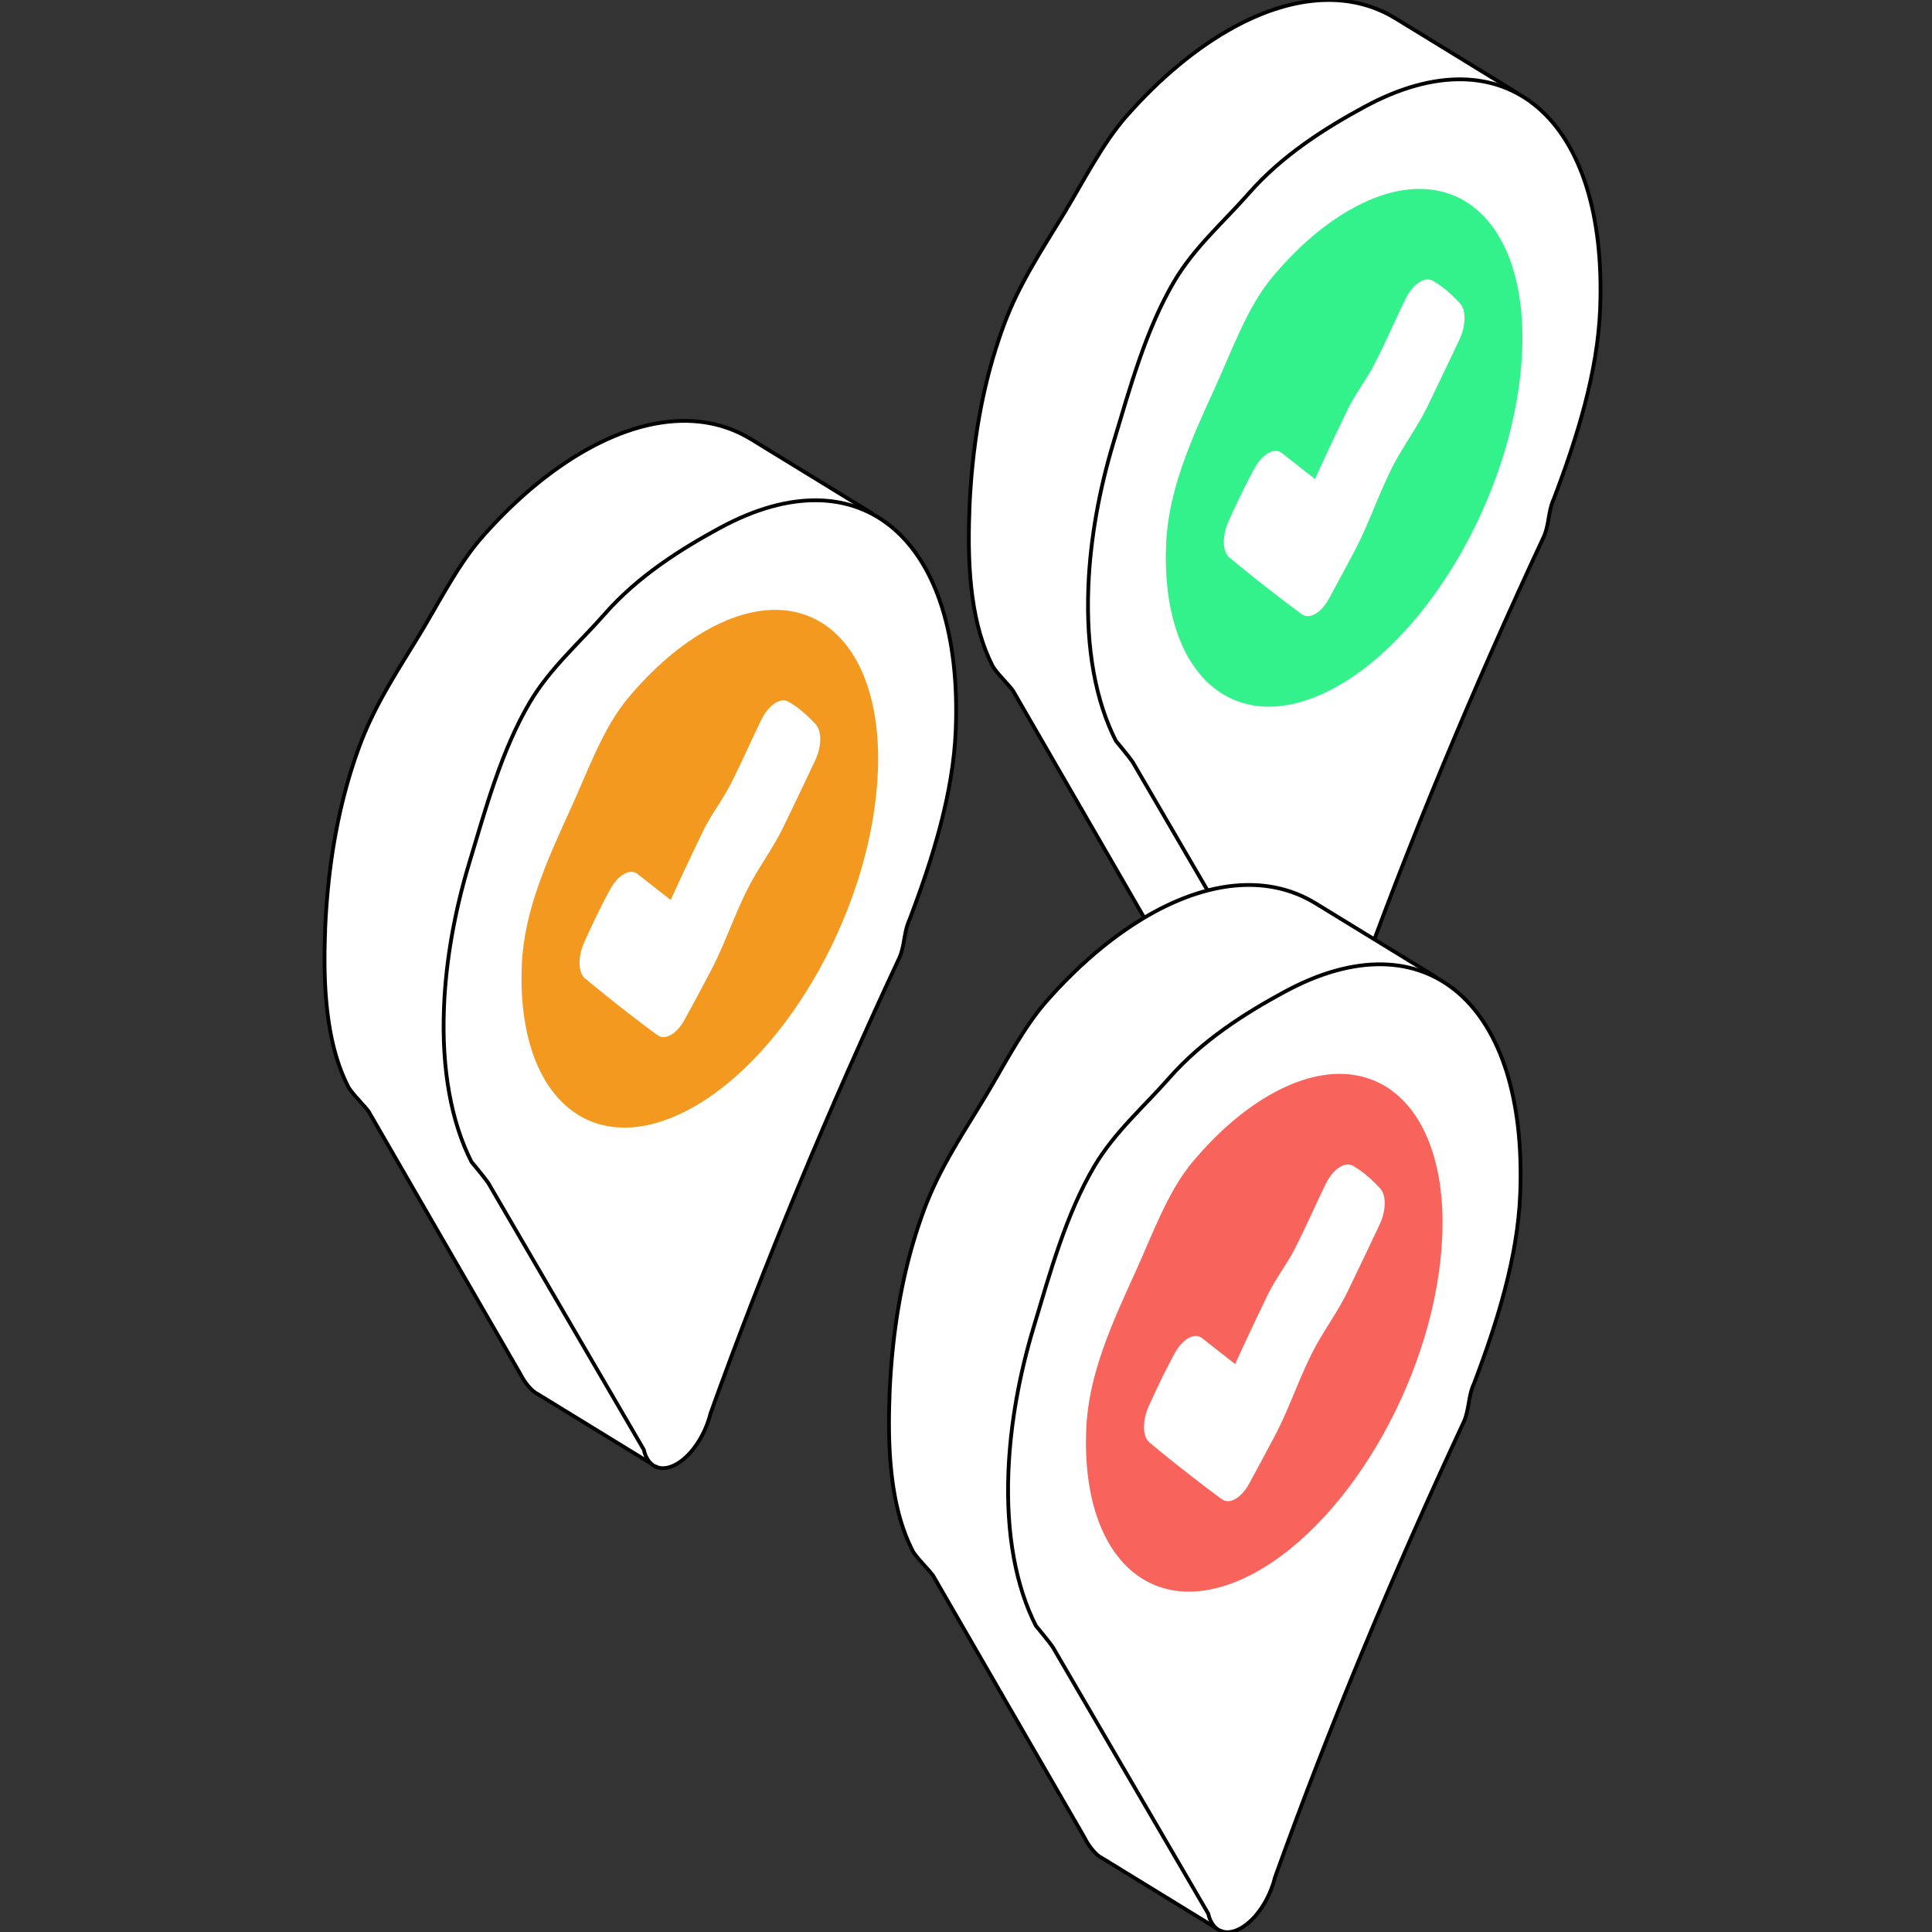
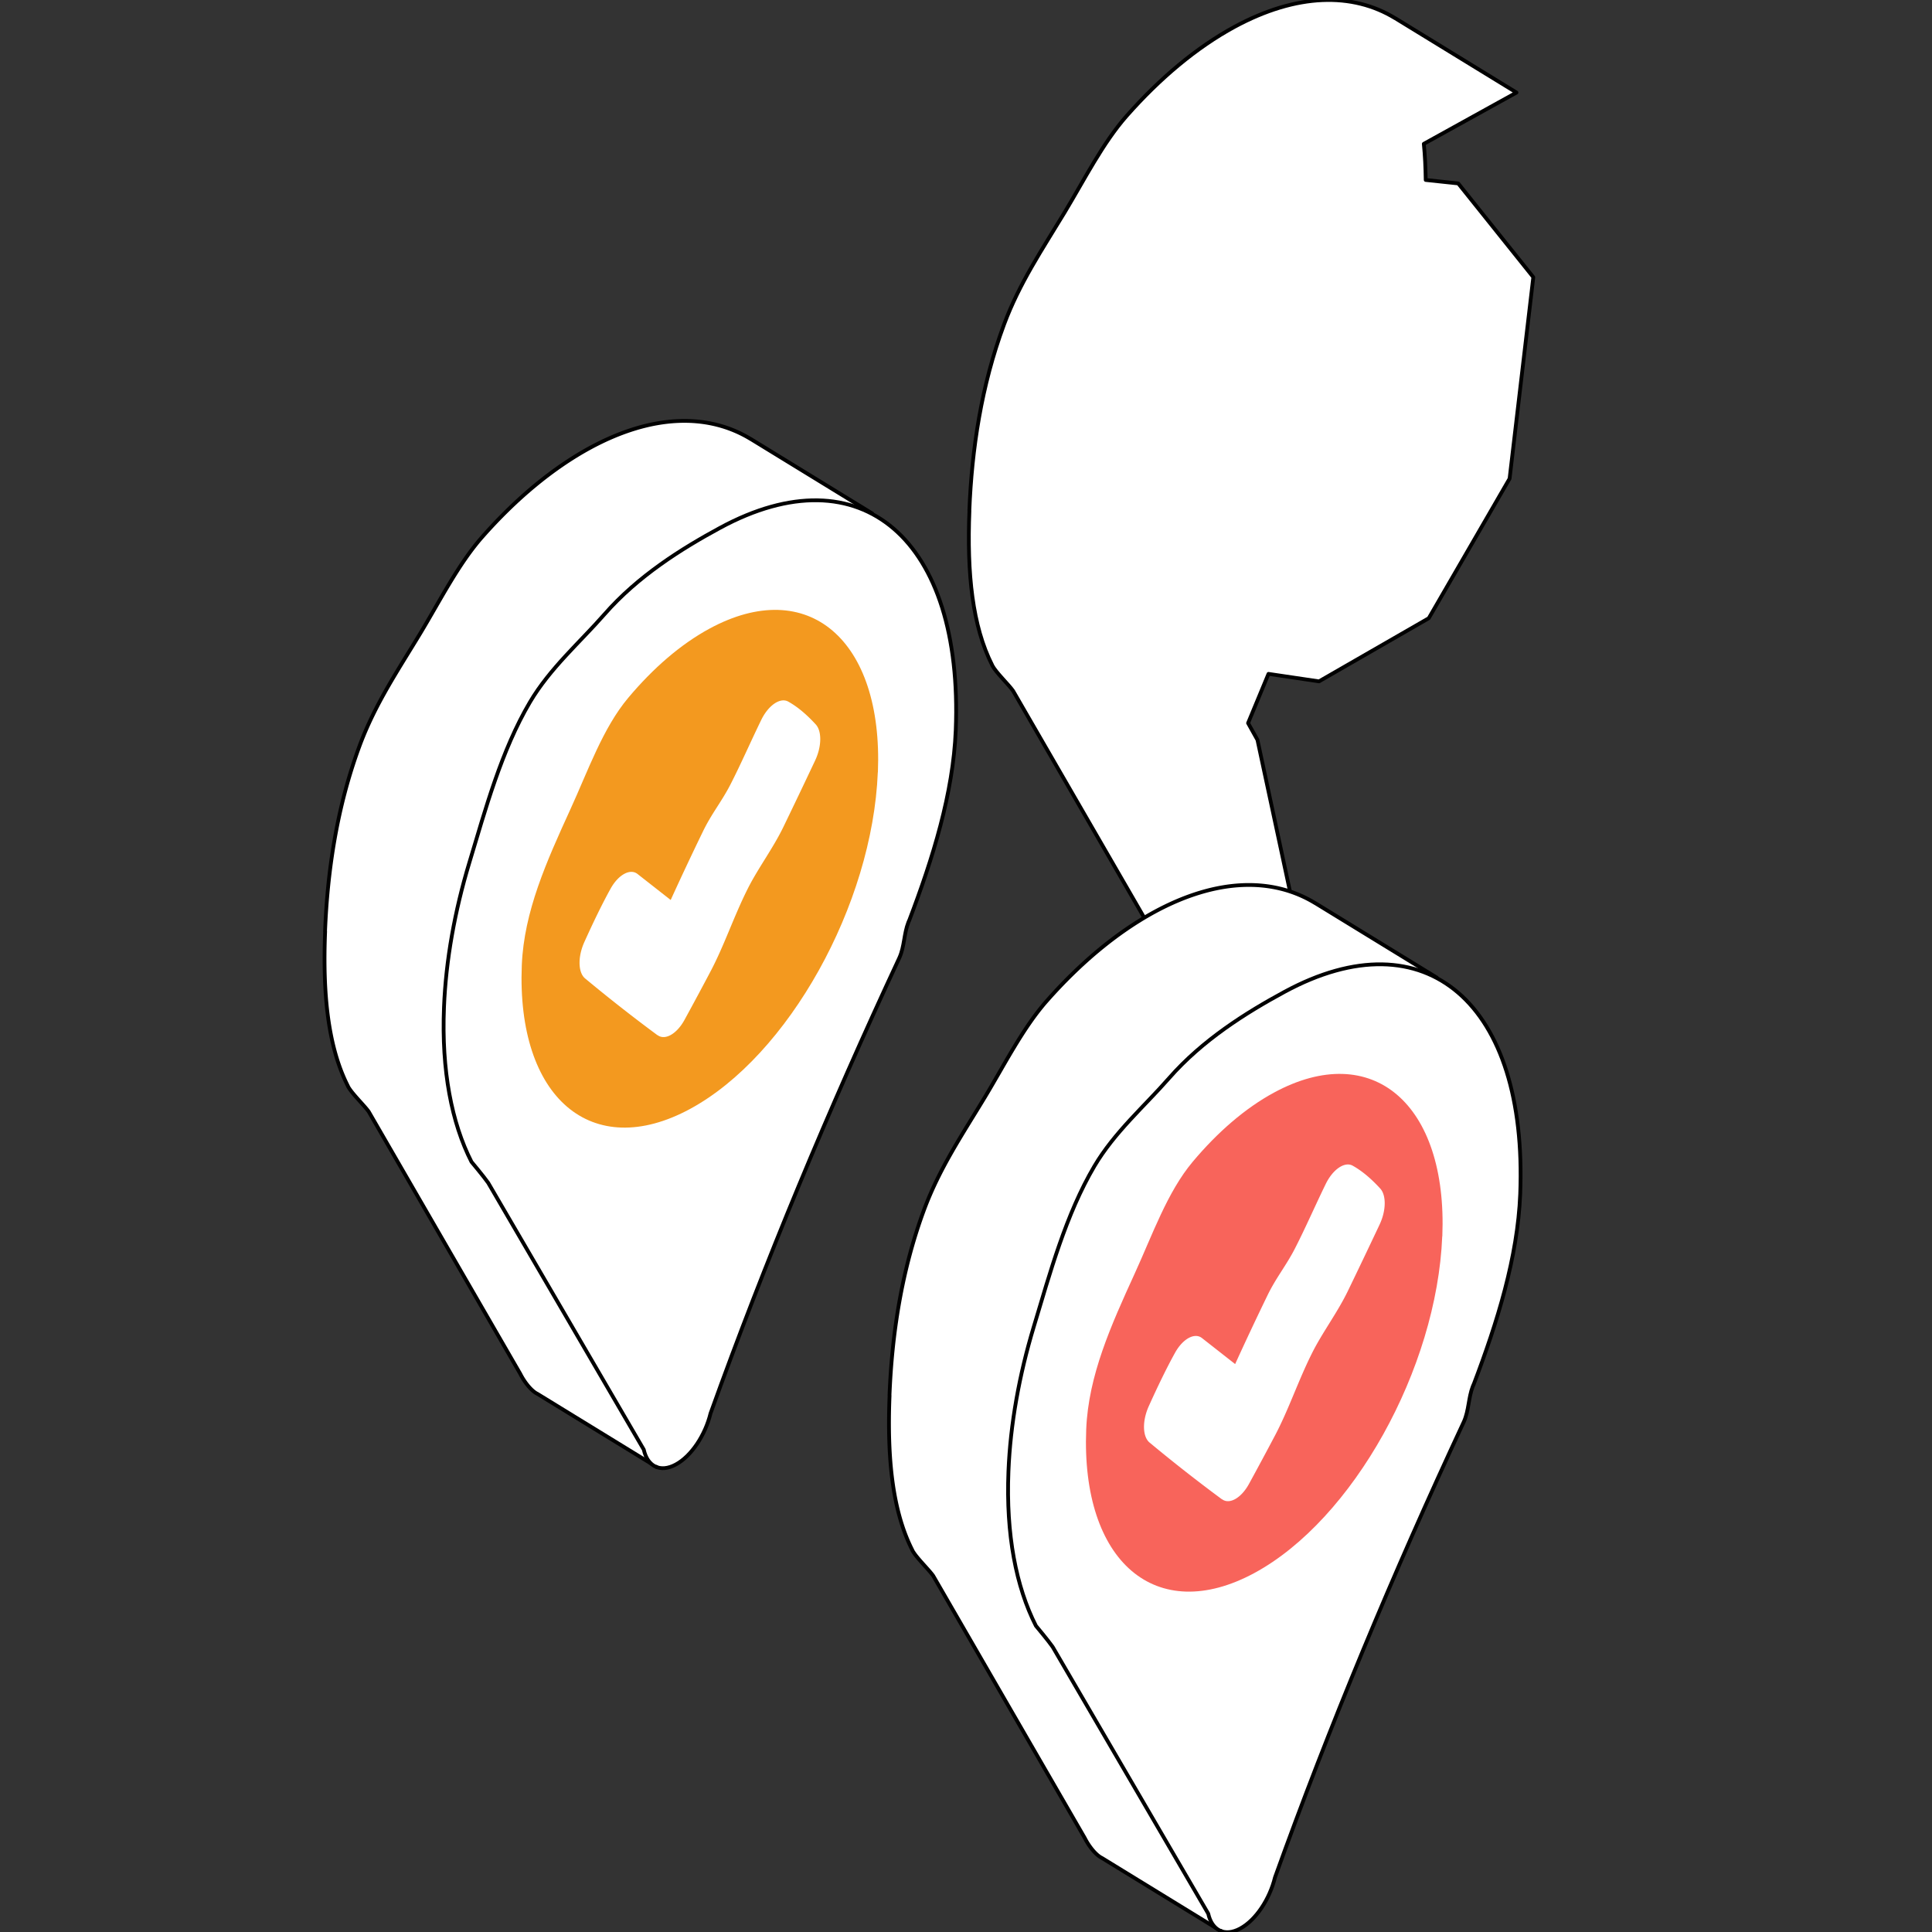
<svg xmlns="http://www.w3.org/2000/svg" width="300" height="300">
  <rect width="100%" height="100%" fill="#333333" stroke="none" />
  <g transform="scale(1.172)">
    <svg width="256" height="256" fill="none" viewBox="0 0 256 256">
      <g clip-path="url(#a)">
        <path fill="#fff" stroke="#000" stroke-linecap="round" stroke-linejoin="round" stroke-width=".5" d="M128.43 67.643c.327-8.114 1.581-16.534 4.591-24.637 2.039-5.486 5.071-9.968 8.038-14.876 2.617-4.341 5.06-9.194 8.201-12.76 4.406-4.995 9.26-9.074 14.298-11.812 8.256-4.471 15.651-4.58 21.267-1.156h.011l16.087 9.86-12.281 6.794c.153 1.527.229 3.13.251 4.788l4.308.458 9.947 12.422-3.141 26.687-10.71 18.497-14.538 8.365-6.696-.992-2.705 6.521 1.243 2.225 7.22 33.646-1.461 6.925-15.804-9.695c-.13-.055-.25-.142-.37-.229-.578-.415-1.342-1.331-1.887-2.411l-20.078-34.736c-.578-.829-2.28-2.443-2.77-3.392h.01c-2.628-5.17-3.359-12.138-3.021-20.492h-.01Z" />
-         <path fill="#fff" stroke="#000" stroke-linecap="round" stroke-linejoin="round" stroke-width=".5" d="M205.809 66.214h.01l-.098.218c-.589 1.527-.512 3.174-1.178 4.668-9.444 20.23-17.831 40.364-25.029 60.387-.698 2.858-2.52 5.65-4.603 6.773-2.072 1.123-3.751.24-4.242-1.974l-20.613-35.347c-.578-.829-2.214-2.781-2.214-2.781-2.628-5.17-3.981-12.095-3.642-20.45.25-6.281 1.428-12.781 3.348-19.15 2.159-7.166 4.275-14.93 8.038-21.3 2.661-4.504 6.641-7.95 9.87-11.637 4.46-5.093 10.208-8.692 15.323-11.462 18.726-10.154 32.239 1.548 31.224 26.807-.338 8.354-3.021 16.948-6.184 25.259l-.01-.011Z" />
        <path fill="#F8645B" stroke="#000" stroke-linecap="round" stroke-linejoin="round" stroke-width=".5" d="M172.348 138.577h.01-.01Z" />
        <path stroke="#fff" stroke-linecap="round" stroke-linejoin="round" stroke-width=".5" d="M190.169 64.436c-1.298 2.977-2.912 5.802-4.755 8.54" />
-         <path fill="#33F28B" d="M201.677 46.55c.708-17.58-9.282-26.098-22.304-19.042-3.828 2.072-7.492 5.257-10.775 9.172-3.359 4.003-5.333 9.685-7.667 14.778-3.152 6.904-6.14 13.513-6.435 20.646-.708 17.58 9.282 26.098 22.304 19.042 13.022-7.056 24.157-27.037 24.866-44.607l.011.011Z" />
        <path fill="#fff" d="M172.479 81.385a214.064 214.064 0 0 1-9.597-7.526c-.938-.785-.982-2.868-.099-4.82 1.178-2.607 2.334-5.006 3.468-7.056 1.037-1.876 2.607-2.727 3.578-1.963l4.395 3.446a415.307 415.307 0 0 1 4.275-9.085c1.156-2.388 2.498-3.97 3.675-6.282 1.375-2.683 2.683-5.693 4.047-8.485.949-1.952 2.519-3.02 3.577-2.432 1.254.698 2.465 1.734 3.643 3.021.829.894.796 2.945-.088 4.799a976.25 976.25 0 0 1-4.199 8.79c-1.385 2.858-3.37 5.475-4.744 8.223-1.843 3.676-3.075 7.438-4.897 10.896a483.463 483.463 0 0 1-3.457 6.434c-1.025 1.876-2.585 2.76-3.566 2.029l-.011.01Z" />
        <path fill="#fff" stroke="#000" stroke-linecap="round" stroke-linejoin="round" stroke-width=".5" d="M43.066 123.407c.328-8.114 1.582-16.534 4.592-24.637 2.04-5.486 5.071-9.968 8.038-14.876 2.617-4.34 5.06-9.194 8.201-12.76 4.406-4.995 9.26-9.074 14.298-11.812 8.256-4.471 15.65-4.58 21.267-1.156h.011l16.087 9.86-12.281 6.794a55.66 55.66 0 0 1 .251 4.788l4.308.458 9.946 12.422-3.141 26.687-10.709 18.497-14.538 8.365-6.697-.992-2.704 6.522 1.243 2.224 7.22 33.646-1.462 6.925-15.803-9.695a1.928 1.928 0 0 1-.37-.229c-.579-.415-1.342-1.331-1.887-2.41l-20.079-34.737c-.578-.828-2.279-2.443-2.77-3.391h.011c-2.628-5.17-3.359-12.139-3.02-20.493h-.012Z" />
        <path fill="#fff" stroke="#000" stroke-linecap="round" stroke-linejoin="round" stroke-width=".5" d="M120.434 121.989h.01l-.098.218c-.589 1.527-.512 3.174-1.178 4.668-9.444 20.231-17.831 40.364-25.03 60.388-.697 2.857-2.519 5.649-4.602 6.772-2.072 1.124-3.751.24-4.242-1.974L64.68 156.714c-.578-.828-2.214-2.781-2.214-2.781-2.628-5.169-3.98-12.095-3.642-20.449.25-6.282 1.428-12.782 3.348-19.151 2.16-7.165 4.275-14.93 8.038-21.3 2.66-4.504 6.642-7.95 9.87-11.637 4.46-5.093 10.208-8.692 15.323-11.462 18.726-10.154 32.239 1.549 31.224 26.807-.338 8.355-3.021 16.949-6.184 25.259l-.01-.011Z" />
        <path fill="#F8645B" stroke="#000" stroke-linecap="round" stroke-linejoin="round" stroke-width=".5" d="m86.975 194.341.01.01-.01-.01Z" />
        <path stroke="#fff" stroke-linecap="round" stroke-linejoin="round" stroke-width=".5" d="M104.806 120.212c-1.298 2.977-2.912 5.802-4.755 8.539" />
        <path fill="#F3991F" d="M116.313 102.325c.709-17.58-9.281-26.099-22.303-19.042-3.828 2.072-7.492 5.257-10.775 9.172-3.36 4.002-5.333 9.684-7.667 14.778-3.152 6.903-6.14 13.512-6.435 20.645-.709 17.581 9.281 26.098 22.303 19.042 13.022-7.056 24.158-27.036 24.866-44.606l.011.011Z" />
        <path fill="#fff" d="M87.116 137.159a213.828 213.828 0 0 1-9.598-7.526c-.938-.785-.981-2.868-.098-4.82 1.178-2.607 2.334-5.006 3.468-7.056 1.036-1.876 2.607-2.727 3.578-1.963l4.395 3.446a414.315 414.315 0 0 1 4.275-9.085c1.156-2.388 2.497-3.97 3.675-6.282 1.374-2.683 2.683-5.693 4.046-8.485.949-1.952 2.52-3.02 3.578-2.432 1.254.698 2.464 1.734 3.642 3.021.829.894.796 2.945-.087 4.799a978.763 978.763 0 0 1-4.199 8.79c-1.396 2.879-3.37 5.475-4.744 8.223-1.843 3.676-3.075 7.438-4.897 10.896a483.389 483.389 0 0 1-3.457 6.434c-1.025 1.876-2.585 2.759-3.566 2.029l-.011.011Z" />
        <path fill="#fff" stroke="#000" stroke-linecap="round" stroke-linejoin="round" stroke-width=".5" d="M117.849 184.895c.328-8.115 1.582-16.534 4.592-24.637 2.04-5.486 5.071-9.969 8.038-14.876 2.617-4.341 5.06-9.194 8.201-12.761 4.406-4.995 9.26-9.073 14.298-11.811 8.256-4.471 15.651-4.581 21.267-1.156h.011l16.087 9.859-12.28 6.795a55.67 55.67 0 0 1 .25 4.788l4.308.458 9.947 12.422-3.141 26.687-10.71 18.497-14.538 8.365-6.696-.992-2.705 6.521 1.243 2.225 7.22 33.646-1.461 6.925-15.803-9.695a1.925 1.925 0 0 1-.371-.229c-.578-.415-1.342-1.331-1.887-2.411l-20.078-34.736c-.578-.829-2.28-2.443-2.77-3.392h.01c-2.628-5.169-3.359-12.138-3.021-20.492h-.011Z" />
        <path fill="#fff" stroke="#000" stroke-linecap="round" stroke-linejoin="round" stroke-width=".5" d="M195.219 183.466h.011l-.099.218c-.589 1.527-.512 3.174-1.177 4.668-9.445 20.231-17.832 40.364-25.03 60.388-.698 2.857-2.52 5.649-4.603 6.772-2.072 1.124-3.751.24-4.242-1.974l-20.613-35.346c-.578-.829-2.214-2.782-2.214-2.782-2.628-5.169-3.98-12.095-3.642-20.449.251-6.282 1.428-12.782 3.348-19.151 2.159-7.165 4.275-14.93 8.038-21.3 2.661-4.504 6.642-7.95 9.87-11.637 4.46-5.093 10.208-8.692 15.323-11.462 18.726-10.154 32.239 1.549 31.224 26.807-.338 8.355-3.021 16.949-6.183 25.259l-.011-.011Z" />
        <path fill="#F8645B" stroke="#000" stroke-linecap="round" stroke-linejoin="round" stroke-width=".5" d="m161.758 255.829.01.01v-.01h-.01Z" />
        <path stroke="#fff" stroke-linecap="round" stroke-linejoin="round" stroke-width=".5" d="M179.589 181.688c-1.298 2.977-2.912 5.802-4.755 8.54" />
        <path fill="#F8645B" d="M191.095 163.802c.708-17.58-9.282-26.098-22.304-19.042-3.828 2.072-7.492 5.257-10.775 9.172-3.359 4.003-5.333 9.685-7.667 14.778-3.152 6.904-6.14 13.513-6.435 20.646-.708 17.58 9.282 26.098 22.303 19.042 13.022-7.057 24.158-27.037 24.867-44.607l.011.011Z" />
        <path fill="#fff" d="M161.901 198.647a214.95 214.95 0 0 1-9.598-7.525c-.937-.786-.981-2.869-.098-4.821 1.178-2.606 2.334-5.006 3.468-7.056 1.037-1.876 2.607-2.727 3.578-1.963l4.395 3.446a417.302 417.302 0 0 1 4.275-9.085c1.156-2.388 2.498-3.97 3.675-6.282 1.375-2.683 2.683-5.693 4.047-8.485.948-1.952 2.519-3.021 3.577-2.432 1.254.698 2.465 1.734 3.642 3.021.829.895.797 2.945-.087 4.799a978.763 978.763 0 0 1-4.199 8.79c-1.396 2.88-3.37 5.475-4.744 8.224-1.843 3.675-3.075 7.438-4.897 10.895a484.769 484.769 0 0 1-3.457 6.435c-1.025 1.875-2.585 2.759-3.566 2.028l-.011.011Z" />
      </g>
      <defs>
        <clipPath id="a">
          <path fill="#fff" d="M0 0h256v256H0z" />
        </clipPath>
      </defs>
    </svg>
  </g>
</svg>